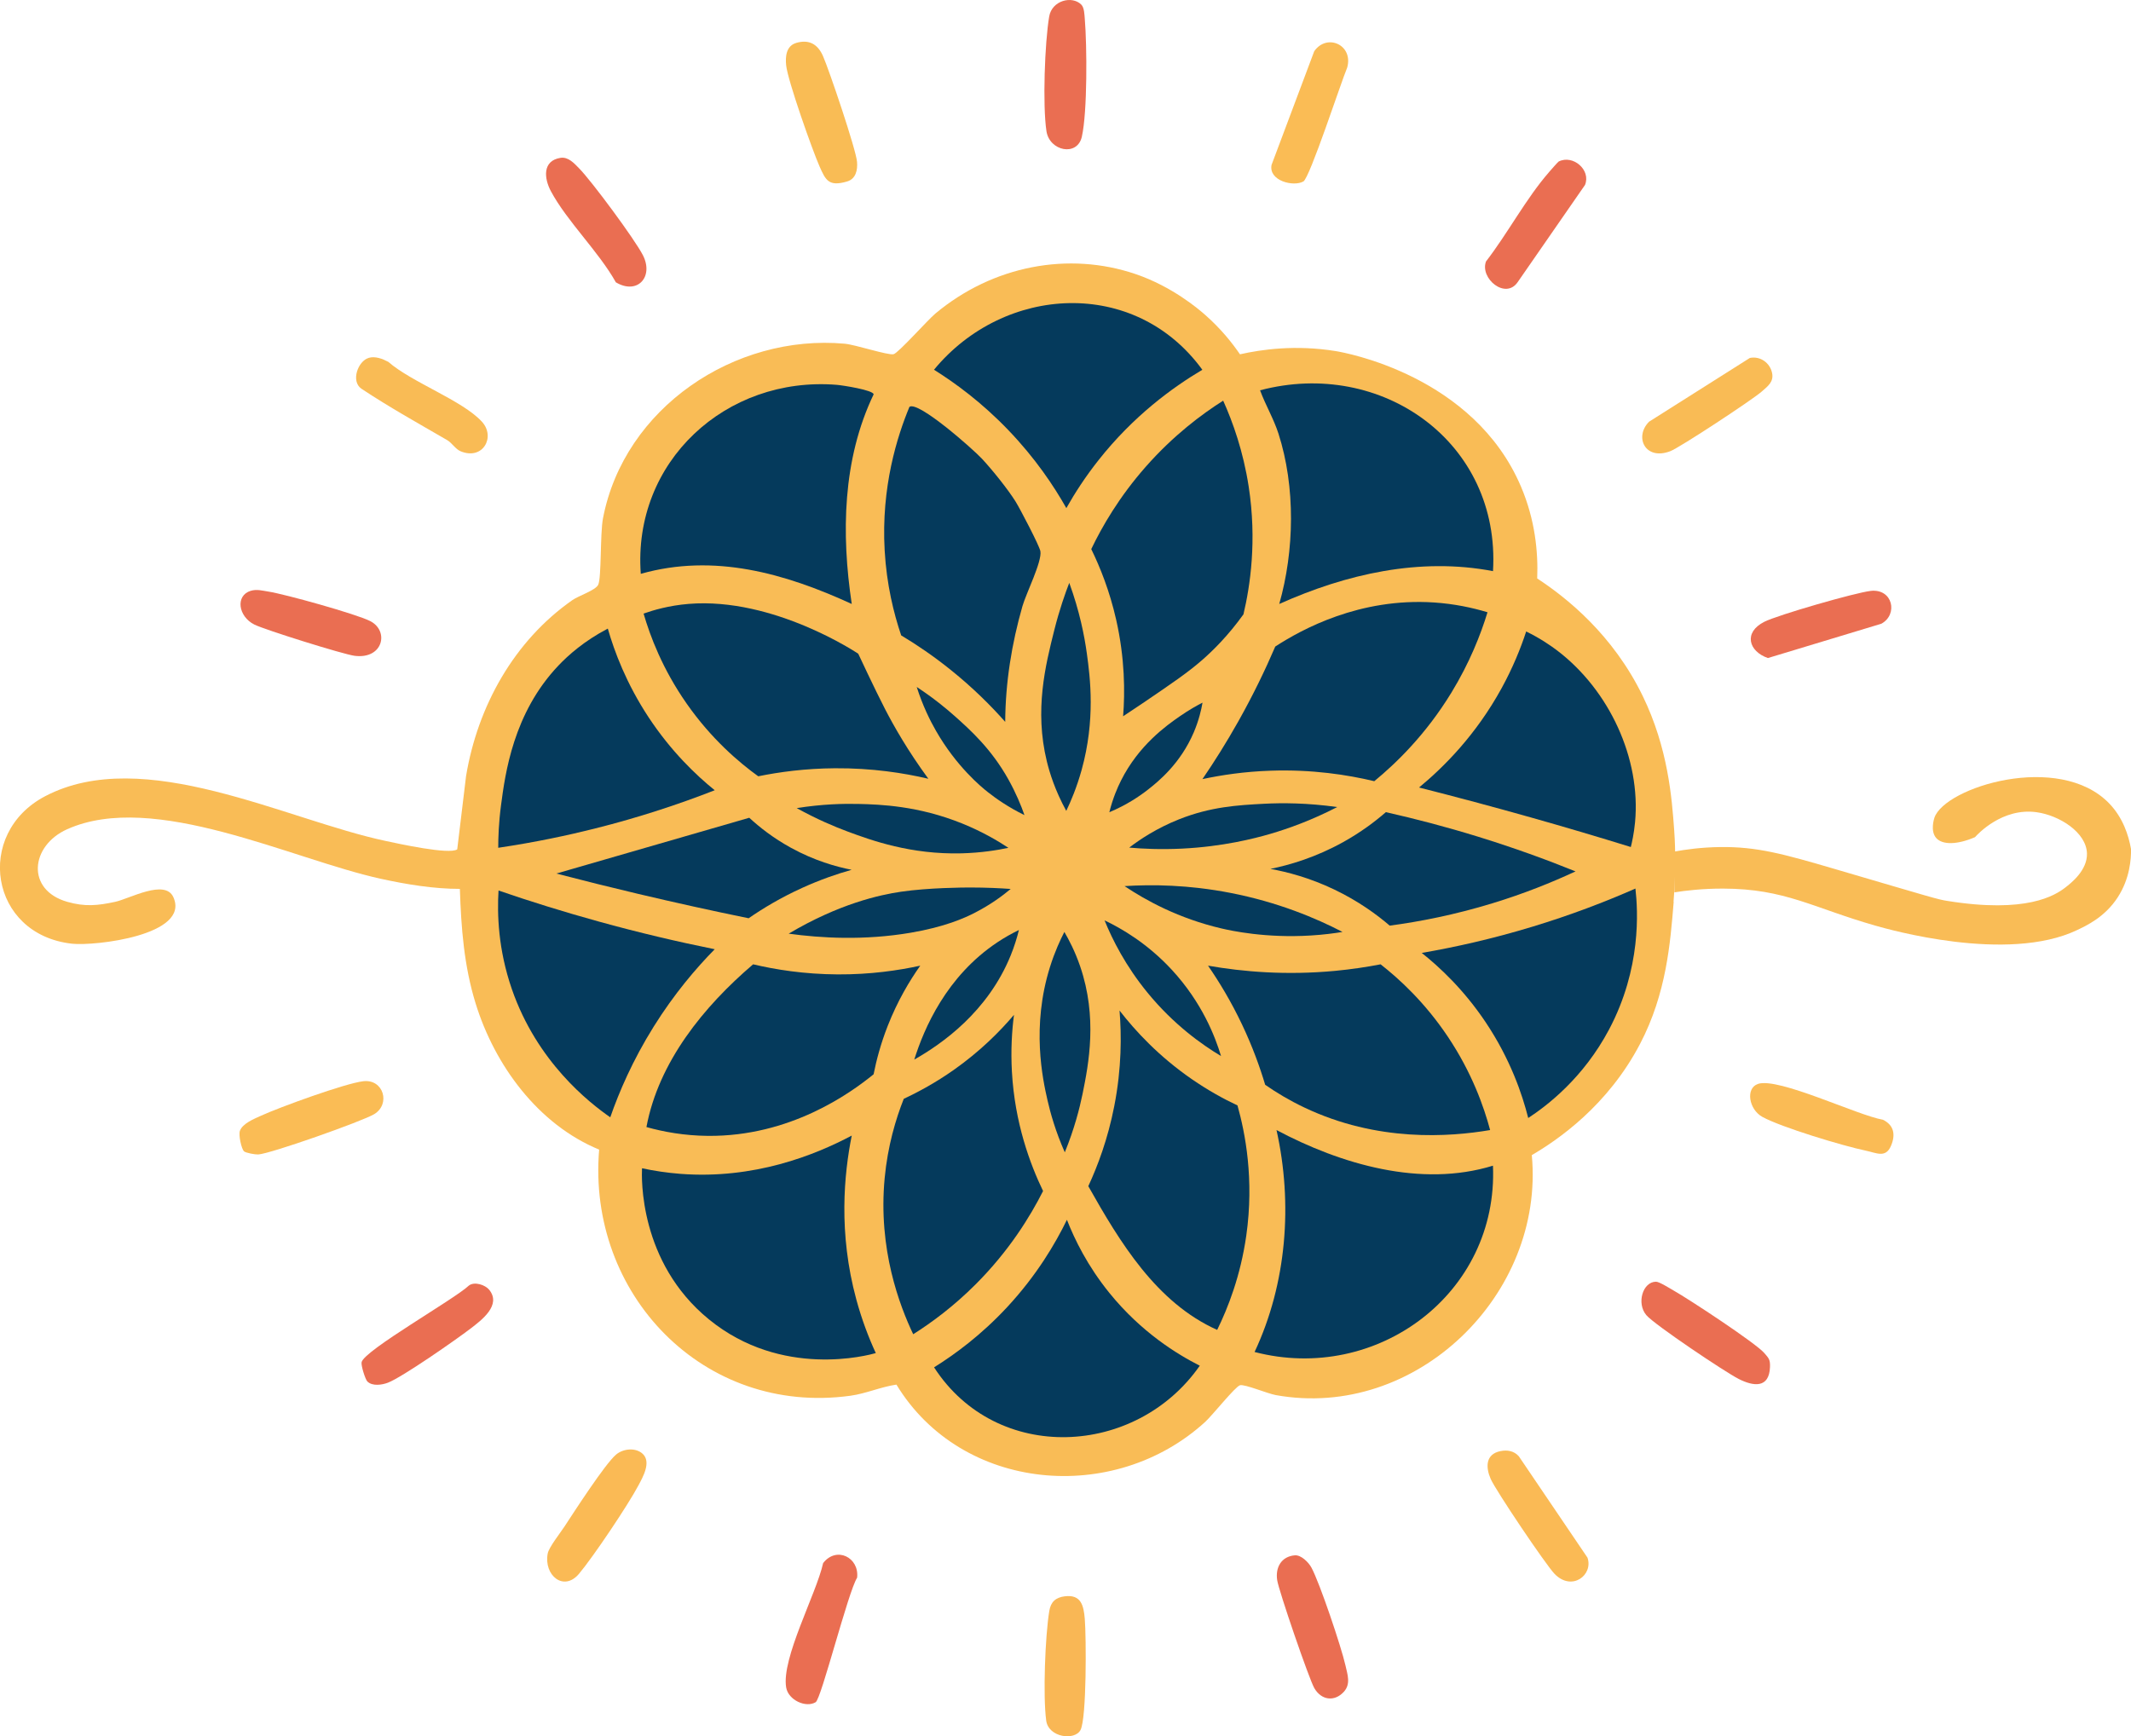
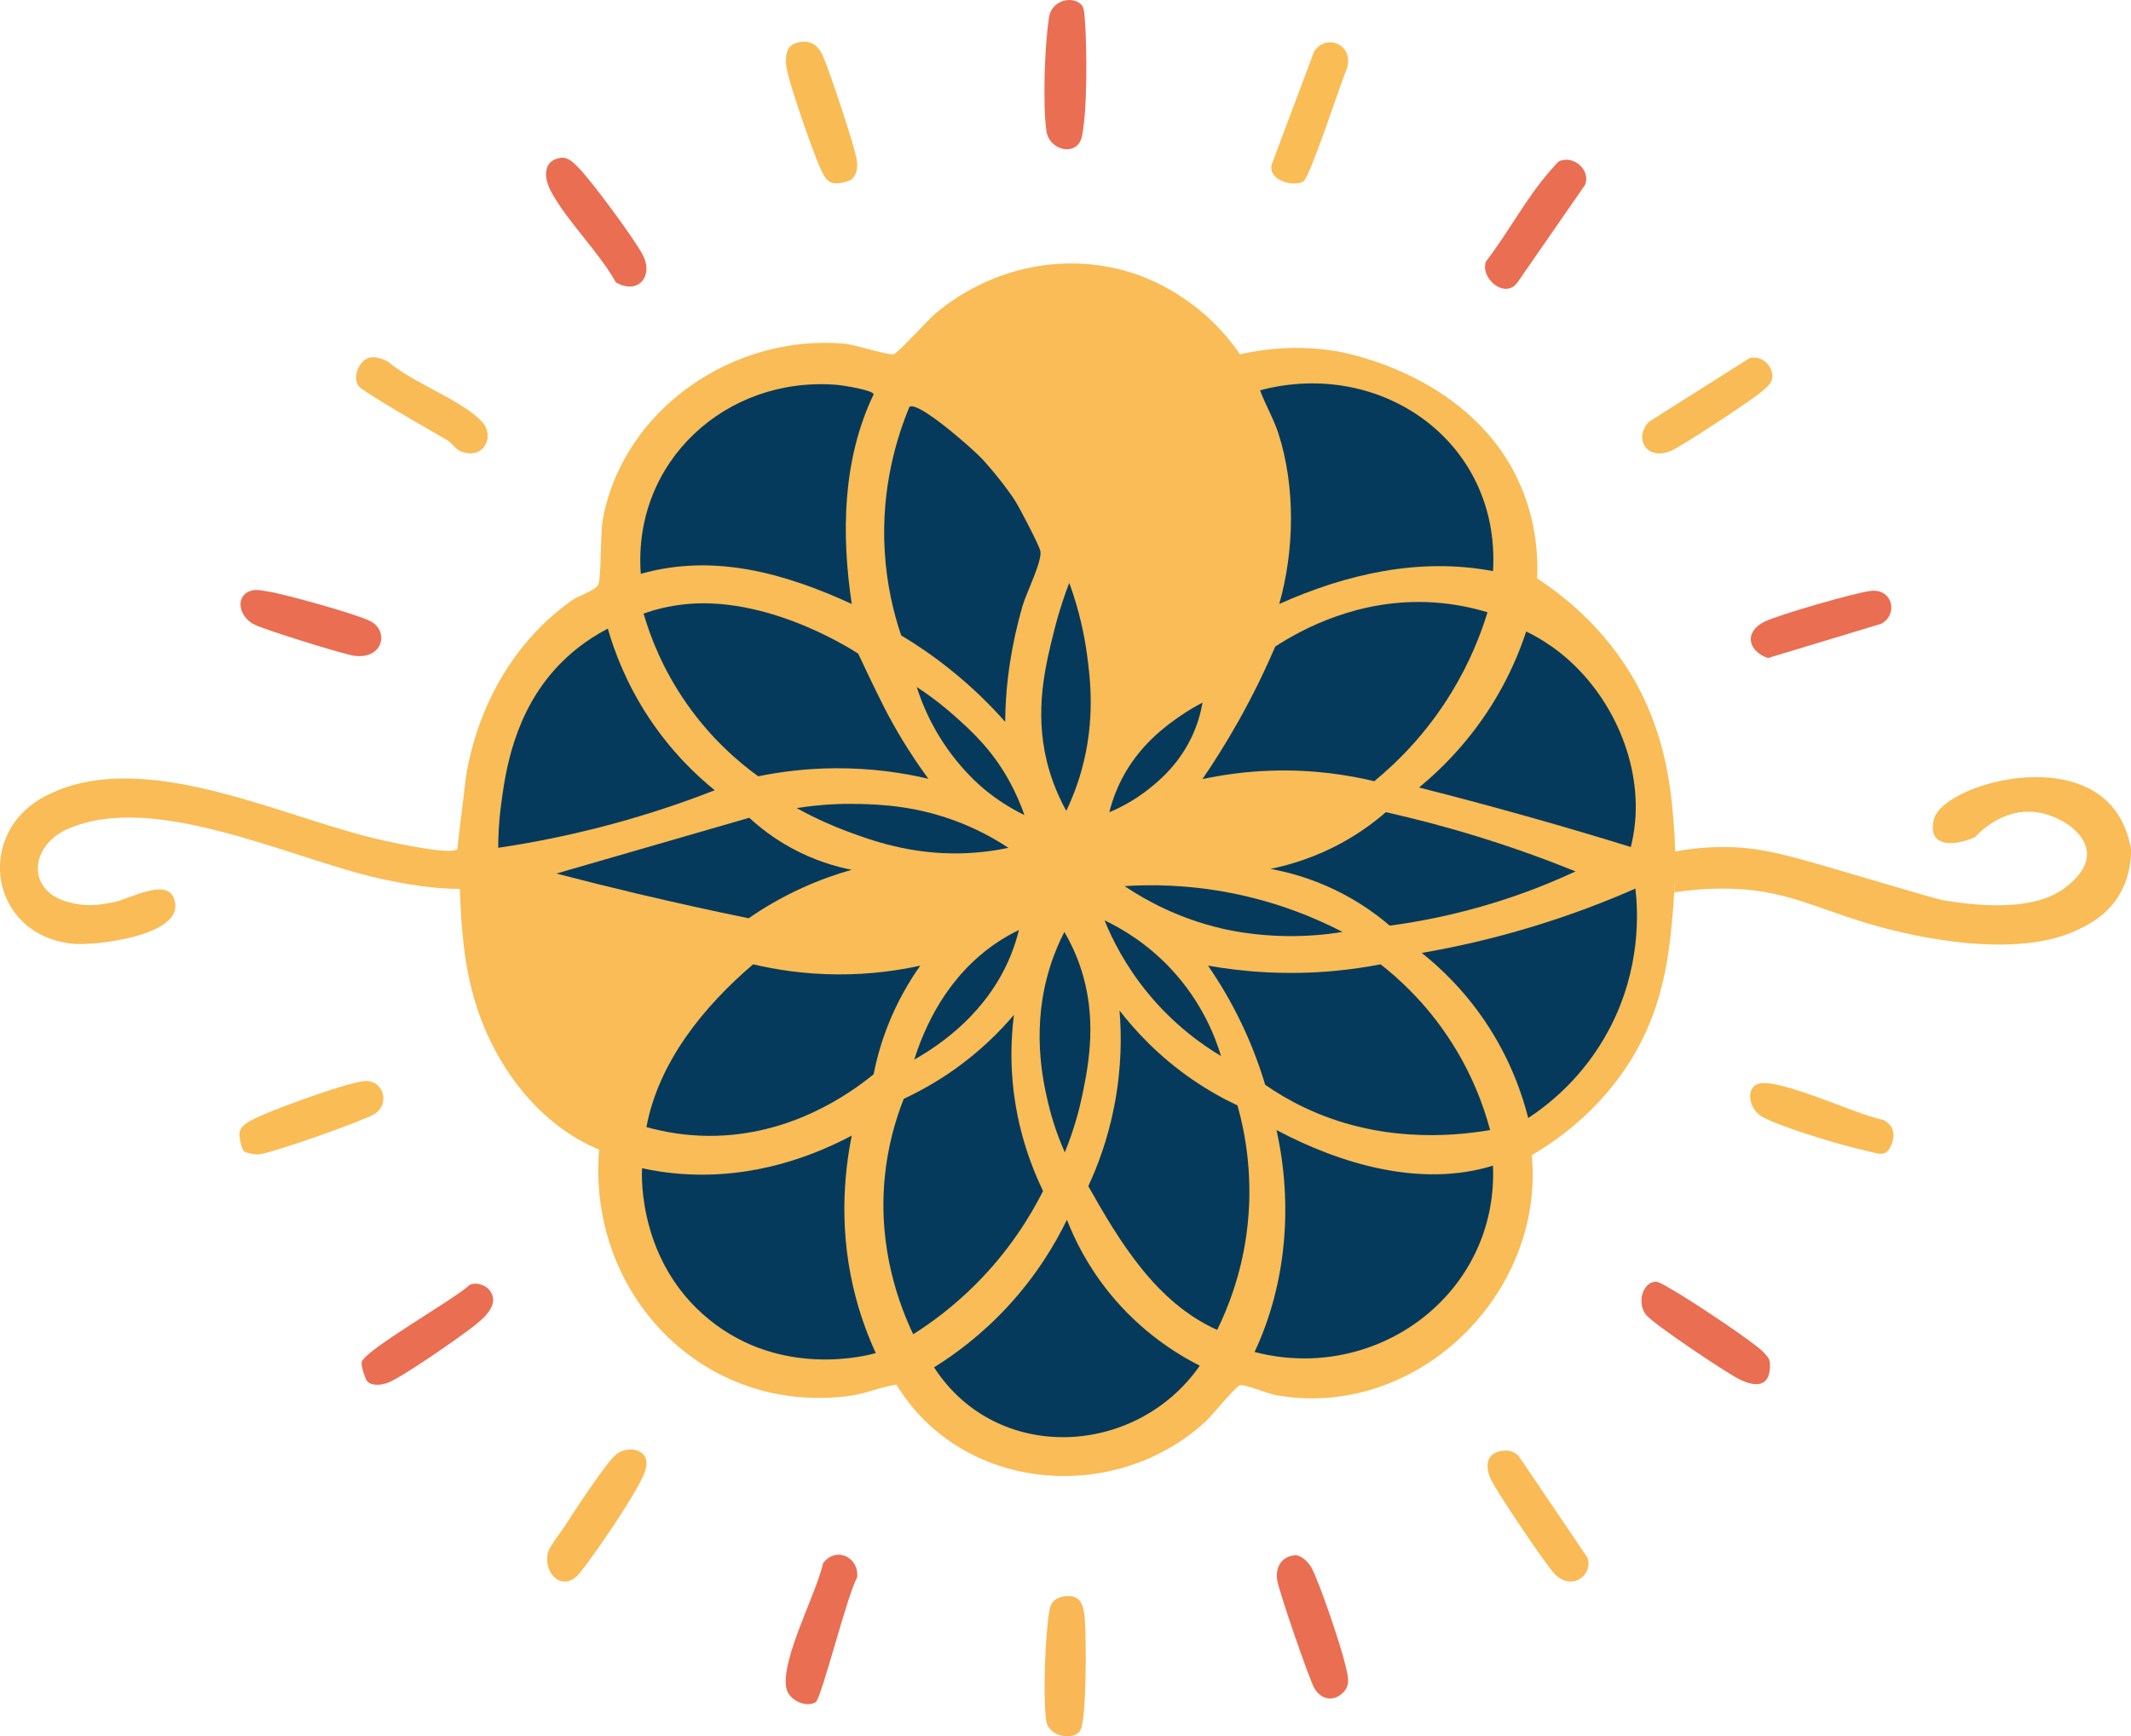
<svg xmlns="http://www.w3.org/2000/svg" id="Layer_1" data-name="Layer 1" viewBox="0 0 583.22 475.29">
  <defs>
    <style> .cls-1 { fill: #f9bc56; } .cls-2 { fill: #ea6e52; } .cls-3 { fill: #fabc55; } .cls-4 { fill: #f9bc55; } .cls-5 { fill: #fabb55; } .cls-6 { fill: #f9b755; } .cls-7 { fill: #f9bb55; } .cls-8 { fill: #053a5c; } .cls-9 { fill: #faba55; } </style>
  </defs>
  <path class="cls-3" d="M356.71,49.67c-2.67,1.53-9.55-.16-8.71-4.52l11.68-31.12c3.47-5.01,10.79-1.74,9.02,4.49-1.65,3.88-10.21,30.13-11.99,31.16Z" />
  <path class="cls-2" d="M153.4,43.21c2.14-.33,3.75,1.5,5.09,2.87,3.47,3.52,15.25,19.45,17.47,23.79,3.02,5.94-1.53,10.92-7.41,7.41-4.7-8.41-13.39-16.72-17.79-24.96-1.87-3.5-2.35-8.33,2.64-9.11Z" />
  <path class="cls-4" d="M217.89,11.75c3.57-1.05,5.93.37,7.35,3.59,1.71,3.89,9.05,25.6,9.32,28.98.18,2.2-.31,4.65-2.73,5.36-5.02,1.47-5.86-.34-7.54-4.14-2.01-4.57-8.67-23.4-9.13-27.64-.26-2.37,0-5.34,2.73-6.14Z" />
  <path class="cls-2" d="M423.92,47.14c.47-.54,2.49-2.85,2.67-2.93,3.92-1.96,8.89,2.32,7.2,6.42l-18.42,26.59c-3.34,4.9-10.43-1.04-8.67-5.66,5.86-7.57,11-17.29,17.22-24.41Z" />
  <path class="cls-7" d="M100.9,97.96c1.81-.52,3.78.25,5.37,1.09,6.41,5.61,20.25,10.53,25.62,16.38,3.83,4.17.28,10.65-5.85,8.09-1.37-.57-2.34-2.28-3.68-3.06-7.89-4.58-15.84-9-23.44-14.05-2.99-2.04-.93-7.61,1.99-8.44Z" />
  <path class="cls-7" d="M478.92,97.98c2.86-.57,5.52,1.36,6.08,4.16.48,2.43-1.22,3.61-2.89,5.08-2.48,2.19-22.34,15.28-24.96,16.28-6.94,2.67-9.95-3.95-5.82-8.07l27.58-17.45Z" />
  <path class="cls-2" d="M68.63,161.73c1.64-.5,3.16-.05,4.77.2,4.55.69,24.15,6.16,27.91,8.08,5.28,2.69,3.55,10.51-4.26,9.51-3.05-.39-24.67-7.15-27.45-8.56-4.44-2.25-5.22-7.94-.97-9.24Z" />
  <path class="cls-2" d="M511.95,161.75c6.1-.69,7.59,6.47,2.94,8.99l-31.04,9.39c-5.27-1.81-6.77-7-.99-9.92,3.69-1.87,24.93-7.99,29.09-8.45Z" />
  <path class="cls-2" d="M223.24,465.95c-2.65,1.62-7.49-.54-8.08-4.03-1.34-7.98,8.24-25.57,10.12-34.05,3.67-4.71,9.93-1.52,9.3,4-2.48,3.93-9.8,33.14-11.34,34.08Z" />
  <path class="cls-9" d="M175.94,398.01c2.34,2.26-.01,6.33-1.2,8.58-2.85,5.39-12.38,19.58-16.28,24.22-4.21,5-9.69.36-8.56-5.56.32-1.69,3.45-5.64,4.6-7.4,2.69-4.11,11.09-17.11,14.09-19.66,1.99-1.7,5.46-2,7.35-.18Z" />
  <path class="cls-3" d="M66.79,315.16c-.72-.64-1.55-4.5-1.13-5.62.75-2.01,3.81-3.23,5.69-4.09,5.1-2.34,23.13-8.91,28.08-9.48,5.55-.64,7.54,6.28,2.96,9.03-3.21,1.93-28.45,10.86-31.73,11.02-.81.04-3.39-.42-3.88-.86Z" />
  <path class="cls-2" d="M453.23,350.85c.89,0,3.76,1.82,4.82,2.42,4.05,2.28,22.51,14.39,24.85,17.15,1.19,1.4,1.59,1.72,1.52,3.77-.21,5.91-4.53,5.33-8.57,3.28-3.68-1.86-23.1-14.88-25.28-17.47-2.74-3.24-.98-9.14,2.66-9.15Z" />
  <path class="cls-9" d="M410.66,397.22c1.9-.38,3.7-.05,5.02,1.42l18.79,27.75c1.64,4.71-4.23,9.33-8.99,4.46-2.39-2.45-16.13-22.87-17.5-26s-1.5-6.78,2.68-7.63Z" />
  <path class="cls-2" d="M133.88,353.05c3.43,4.22-2.08,8.31-5.07,10.61-3.97,3.04-18.75,13.36-22.66,14.84-1.63.62-4.26,1.01-5.62-.35-.56-.57-1.78-4.43-1.56-5.29.83-3.29,25.44-17.24,29.35-20.95,1.54-1.19,4.48-.19,5.56,1.14Z" />
  <path class="cls-2" d="M354.36,425.75c1.74-.15,3.8,1.94,4.57,3.38,2.3,4.27,8.15,21.68,9.29,26.71.58,2.58,1.52,5.13-.44,7.28-2.59,2.82-6.18,2.27-8.07-1.01-1.43-2.47-9.75-26.69-10.17-29.59-.51-3.45,1.12-6.45,4.83-6.77Z" />
  <path class="cls-5" d="M481.11,296.71c5.57-1.9,27.31,8.63,34.2,9.8,3.04,1.47,3.52,4.1,2.23,7.13-1.47,3.47-3.98,1.94-6.94,1.33-6.15-1.28-23.07-6.38-28.26-9.23-3.71-2.03-4.67-7.85-1.23-9.02Z" />
  <path class="cls-6" d="M291.44,436.97c4.46-.56,5.15,2.57,5.45,6.21.4,4.84.53,27.13-1.17,30.38-1.57,3-8.77,2.05-9.39-2.57-.91-6.72-.29-23.13.84-29.99.41-2.51,1.73-3.72,4.28-4.04Z" />
  <g>
    <path class="cls-2" d="M295.93,1.26c.83.83.86,2.75.96,3.92.61,7.26.73,25.51-.81,32.26-1.25,5.49-8.84,3.93-9.68-1.52-1.08-7.07-.47-24.29.75-31.42.75-4.37,6.24-5.78,8.78-3.24Z" />
    <g>
      <path class="cls-1" d="M458.06,246.87c-.93,11.34-1.99,25.04-9.16,38.8-8.9,17.08-22.7,26.46-29.67,30.53,3.57,38.22-31.73,72.6-70.06,65.69-2.24-.4-8.5-3.03-9.79-2.7-1.27.32-7.57,8.24-9.52,10.02-24.96,22.84-66.67,19.21-84.52-10.19-4.29.62-8.31,2.46-12.62,3.05-40.15,5.51-72.08-27.84-68.74-67.38-16.71-6.88-28.59-23.08-33.82-40.05-3.16-10.24-3.95-20.63-4.3-31.32-7.13.01-14.63-1.23-21.62-2.76-24.4-5.34-62.1-24.21-85.85-13.57-10.11,4.53-11.31,16.65.04,19.88,4.82,1.37,8.25,1.04,13.08,0,3.95-.85,13.66-6.34,15.94-1.28,4.7,10.44-21.55,13.42-27.73,12.74-22.59-2.5-26.78-30.19-7.37-40.37,26.95-14.14,65.92,6.47,93.24,12.25,3.39.72,17.37,3.81,19.55,2.29l2.42-20.08c3.18-19.11,13.13-36.99,29.1-48.15,1.7-1.19,6.34-2.68,7.06-4.19.93-1.93.5-13.96,1.31-18.19,5.78-30.22,36.02-50.53,66.17-47.8,2.94.27,11.85,3.23,13.36,2.87,1.29-.31,9.32-9.35,11.42-11.11,15.77-13.18,36.52-17.06,54.85-10.81,10.01,3.41,17.26,9.61,19.01,11.16,4.43,3.9,7.5,7.83,9.52,10.79,5.9-1.33,15.19-2.66,26.2-.88,2.55.41,37.81,6.7,50.73,37.14,3.8,8.95,4.71,17.72,4.42,25.1,8.05,5.27,20.69,15.35,28.85,32.11,6.99,14.35,8,28.04,8.63,36.64.16,2.15.66,9.75-.17,19.77Z" />
      <g>
        <path class="cls-8" d="M408.6,319.09c1.5,35.01-31.8,59.71-65.24,51,8.81-18.77,10.49-40.59,6-60.75,17.6,9.35,39.53,15.82,59.24,9.75Z" />
        <path class="cls-8" d="M233.11,310.84c-2.1,10.48-3.71,26.62,1.25,44.88,1.49,5.49,3.36,10.39,5.33,14.67-2.07.6-25.74,7.03-45.66-9.22-19.21-15.66-18.44-38.94-18.32-41.37,3.27.7,6.79,1.24,10.54,1.53,20.14,1.53,36.72-5.1,46.86-10.48Z" />
        <path class="cls-8" d="M233.11,165.33c-18.26-8.39-37.7-13.93-57.74-8.25-2.26-30.72,23.33-54.17,53.61-51.74,1.61.13,10.04,1.44,10.12,2.61-8.53,17.77-8.87,38.2-5.99,57.38Z" />
        <path class="cls-8" d="M408.61,156.34c-20.05-3.83-40.18.78-58.5,8.99,4.16-14.61,4.48-32.04-.22-46.65-1.32-4.09-3.56-7.83-5.03-11.84,33.26-8.82,65.86,14.22,63.75,49.5Z" />
-         <path class="cls-8" d="M334.76,109.67c2.64,5.86,5.49,13.82,6.99,23.55,2.27,14.79.41,27.15-1.44,34.95-4.19,5.83-8.27,9.85-11.25,12.46-3.99,3.48-8.13,6.3-16.32,11.86-2.25,1.53-4.12,2.76-5.36,3.58.52-6.62.49-15.85-1.91-26.46-1.78-7.85-4.39-14.34-6.81-19.3,2.94-6.14,7.62-14.28,14.96-22.6,7.56-8.57,15.3-14.34,21.15-18.04Z" />
        <path class="cls-8" d="M275.1,197.59c-3.88-4.39-8.77-9.28-14.8-14.13-4.8-3.87-9.44-7-13.66-9.53-2.03-5.99-3.99-13.87-4.52-23.22-1-17.43,3.46-31.34,6.78-39.34,2.41-1.71,17.49,11.67,19.85,14.21,2.77,2.98,7.11,8.35,9.23,11.77,1.16,1.87,6.5,12.05,6.76,13.55.48,2.82-3.91,11.53-4.91,15.02-2.95,10.29-4.66,20.92-4.72,31.66Z" />
        <path class="cls-8" d="M407.82,309.34c-11.17,1.89-30.83,3.35-50.84-6.17-4-1.9-7.57-4.03-10.72-6.22-1.46-4.88-3.48-10.48-6.32-16.47-3.02-6.37-6.29-11.75-9.32-16.14,9.6,1.68,21.42,2.68,34.79,1.42,4.42-.42,8.57-1.04,12.44-1.79,5.1,3.99,12.12,10.41,18.44,19.87,6.57,9.83,9.83,19.13,11.53,25.49Z" />
        <path class="cls-8" d="M254.05,213.17c-6.68-1.57-15.38-2.94-25.56-2.87-8.11.06-15.2,1.02-20.97,2.2-5.29-3.82-12.83-10.21-19.63-19.95-6.59-9.44-9.96-18.42-11.75-24.59,2.62-.93,6.93-2.21,12.33-2.65,23.37-1.91,46.41,13.64,46.42,13.64,0,0,4.49,9.63,7.34,15.16,2.42,4.69,6.19,11.33,11.84,19.06Z" />
        <path class="cls-8" d="M249.93,365.23c-3.69-7.77-9.66-23.23-7.81-42.76.83-8.77,3.02-16.11,5.23-21.69,4.08-1.9,8.74-4.44,13.6-7.85,7.28-5.12,12.7-10.58,16.56-15.13-.58,4.51-.89,9.73-.57,15.51.78,14.09,4.97,25.33,8.53,32.72-3.52,6.97-9.25,16.32-18.4,25.49-6.03,6.04-12.04,10.49-17.14,13.71Z" />
        <path class="cls-8" d="M306.42,276.65c4.33,5.59,10.72,12.51,19.75,18.75,4.41,3.04,8.66,5.39,12.51,7.2,2.1,7.47,4.6,20.16,2.41,35.6-1.57,11.06-5.02,19.84-7.97,25.84-16.65-7.44-26.66-24.06-35.27-39.34,2.56-5.52,5.35-12.9,7.1-21.89,2.05-10.46,2-19.53,1.45-26.17Z" />
        <path class="cls-8" d="M251.86,264.34c-2.91,4.1-6.21,9.61-8.92,16.52-1.9,4.86-3.09,9.36-3.85,13.21-6.43,5.24-22.88,17.07-45.37,16.86-6.42-.06-12.09-1.09-16.8-2.41,3.32-17.81,15.69-33.03,29.2-44.55,6.04,1.43,13.91,2.71,23.14,2.76,8.97.05,16.65-1.09,22.6-2.39Z" />
        <path class="cls-8" d="M407.11,167.59c-1.87,6.12-4.89,13.82-9.88,22-7,11.47-15.12,19.33-21.11,24.25-7.32-1.75-17.04-3.27-28.44-2.87-7.06.24-13.31,1.17-18.59,2.3,3.27-4.78,6.61-10.09,9.89-15.93,4.02-7.17,7.32-14.02,10.04-20.36,7.26-4.71,23.1-13.41,43.47-12.06,5.52.37,10.42,1.41,14.62,2.68Z" />
        <path class="cls-8" d="M328.36,373.84c-17.43,25.03-55.59,26.97-72.72.45,5.65-3.52,12.88-8.81,20.02-16.5,8.12-8.75,13.21-17.45,16.34-23.89,2.11,5.4,5.65,12.65,11.63,20.03,8.74,10.79,18.58,16.8,24.73,19.91Z" />
-         <path class="cls-8" d="M275.92,117.69c-7.27-7.57-14.53-12.87-20.3-16.48,19.22-23.31,55.04-25.32,73.44.01-8.21,4.87-18.88,12.66-28.43,24.76-3.58,4.53-6.46,8.98-8.79,13.11-3.39-6.01-8.48-13.66-15.92-21.4Z" />
        <path class="cls-8" d="M166.35,172.08c1.79,6.23,5.04,14.99,11.18,24.3,6.19,9.37,13.02,15.85,18.08,19.94-4.99,1.95-10.51,3.94-16.55,5.86-4.19,1.33-9.8,3.01-16.45,4.67-7.02,1.76-15.87,3.68-26.25,5.22,0-2.79.13-6.82.76-11.61,1.14-8.65,3.33-25.25,15.72-38.28,2.68-2.82,7.02-6.71,13.51-10.11Z" />
-         <path class="cls-8" d="M195.61,259.84c-5.09,5.17-11.08,12.18-16.72,21.21-5.75,9.22-9.46,17.86-11.87,24.8-5.8-4.04-20.03-15.14-26.94-35.11-3.77-10.9-4.03-20.6-3.64-26.97,8.55,2.94,17.67,5.79,27.32,8.46,11.13,3.08,21.78,5.58,31.85,7.61Z" />
        <path class="cls-8" d="M388.36,215.58c6.69-5.52,15.56-14.33,22.63-27.24,3.02-5.52,5.17-10.79,6.7-15.48,3.7,1.8,6.52,3.72,8.53,5.24,14.21,10.83,22.9,29.53,21.27,46.97-.3,3.16-.87,5.63-1.16,6.79-8.88-2.75-17.98-5.45-27.3-8.08-10.42-2.94-20.64-5.67-30.66-8.21Z" />
        <path class="cls-8" d="M418.25,306.04c-1.63-6.47-4.87-16.07-11.62-26.17-5.98-8.94-12.59-15.1-17.52-19.02,9.12-1.57,19.33-3.85,30.29-7.18,10.55-3.2,19.97-6.82,28.19-10.44.69,6.05,1.66,21.84-7.22,38.59-7.07,13.33-16.98,20.85-22.12,24.22Z" />
        <path class="cls-8" d="M431.18,238.54c-6.49,3.02-14.07,6.08-22.69,8.71-10.4,3.18-19.95,5.04-28.15,6.13-3.51-3.01-8.54-6.71-15.16-9.88-6.75-3.23-12.9-4.82-17.49-5.65,5.26-1.07,12.36-3.13,19.96-7.36,4.78-2.66,8.63-5.56,11.64-8.17,7.93,1.78,16.4,3.99,25.28,6.73,9.64,2.98,18.52,6.2,26.62,9.48Z" />
        <path class="cls-8" d="M233.1,238.09c-4.03,1.13-8.61,2.71-13.52,4.94-5.86,2.66-10.76,5.61-14.69,8.33-9.89-2.02-20-4.25-30.31-6.69-7.59-1.8-15.03-3.65-22.31-5.55,17.6-5.09,35.2-10.18,52.79-15.27,2.75,2.54,6.54,5.55,11.45,8.24,6.38,3.5,12.3,5.17,16.59,6.01Z" />
        <path class="cls-8" d="M292.64,159.55c2.83,7.76,4.15,14.5,4.82,19.38.91,6.6,2.37,18.12-1.44,31.85-1.34,4.81-2.97,8.63-4.2,11.19-3.09-5.63-4.57-10.48-5.33-13.61-3.41-14.05-.36-26.24,2.03-35.79,1.43-5.72,3.05-10.25,4.12-13.02Z" />
        <path class="cls-8" d="M291.41,315.42c-2.52-5.71-3.91-10.66-4.71-14.17-1.35-5.9-4.46-20.23.67-36.57,1.31-4.18,2.84-7.45,3.93-9.57,1.23,2.1,2.91,5.29,4.31,9.38,4.8,14,2.35,26.72.67,34.95-.83,4.04-2.25,9.59-4.86,15.99Z" />
-         <path class="cls-8" d="M276.61,243.34c-2.22,1.86-5.47,4.27-9.73,6.47-2.98,1.54-8.29,3.91-17.63,5.51-12.74,2.17-24.63,1.47-33.4.26,13.85-8.22,24.94-10.63,30.73-11.48,7.66-1.12,17.29-1.15,18.78-1.16,4.62,0,8.49.2,11.25.4Z" />
        <path class="cls-8" d="M367.41,255.11c-2.17.35-5.14.76-8.68.97-12.31.76-21.74-1.3-24.44-1.93-11.72-2.74-20.67-7.67-26.52-11.59,7.52-.48,17.5-.37,28.93,1.85,13.09,2.54,23.48,6.94,30.71,10.69Z" />
        <path class="cls-8" d="M275.98,232.08c-2.97.63-7.4,1.37-12.83,1.51-13.88.35-24.58-3.52-31.15-5.96-3.55-1.32-8.4-3.35-13.95-6.42,6.97-1.11,12.81-1.24,16.95-1.14,5.89.14,16.33.49,28.38,5.37,5.57,2.26,9.84,4.81,12.6,6.64Z" />
-         <path class="cls-8" d="M365.98,220.92c-7,3.62-13.36,5.89-18.35,7.35-4.35,1.27-12.97,3.48-24.16,4.03-5.8.28-10.73.05-14.42-.28,2.93-2.24,7.51-5.31,13.65-7.75,8.64-3.43,15.99-3.87,23.27-4.25,4.95-.26,11.82-.25,20,.9Z" />
        <path class="cls-8" d="M250.22,290.05c2.68-8.53,8.77-22.79,22.72-32.09,1.98-1.32,3.96-2.43,5.92-3.38-.55,2.24-1.28,4.57-2.24,6.93-6.27,15.46-18.83,24.25-26.39,28.53Z" />
        <path class="cls-8" d="M334.19,289.09c-5.32-3.18-12.97-8.62-20.11-17.33-6.03-7.36-9.63-14.54-11.78-19.82,4.62,2.2,11.7,6.28,18.38,13.5,8.31,8.98,11.92,18.39,13.5,23.65Z" />
        <path class="cls-8" d="M280.38,223.13c-4.43-2.17-7.77-4.52-10.05-6.32-1.75-1.38-8.55-6.95-14.17-16.76-1.61-2.8-3.62-6.84-5.27-12,4.61,3.02,8.15,5.95,10.63,8.17,4.09,3.67,9.81,8.8,14.46,17.14,2.08,3.73,3.47,7.12,4.4,9.77Z" />
        <path class="cls-8" d="M303.61,222.33c.94-3.78,2.2-6.7,3.2-8.68,4.86-9.67,12.38-15.01,16.09-17.58,2.49-1.73,4.69-2.95,6.21-3.73-.34,1.97-1,4.85-2.38,8.1-3.67,8.62-9.75,13.51-12.54,15.7-2.29,1.8-5.8,4.19-10.57,6.19Z" />
      </g>
    </g>
  </g>
  <path class="cls-1" d="M458.25,233.11c2.91-.54,7.27-1.18,12.57-1.24,9.95-.12,17.11,1.83,31.28,5.99,27.4,8.04,28.07,8.31,30.9,8.76,21.6,3.47,29.39-1.47,32.24-3.67,1.54-1.19,6.07-4.7,5.93-9.34-.18-5.79-7.57-10.42-13.79-11.28-9.41-1.3-16.16,6.05-16.85,6.83-4.8,2.08-8.94,2.19-10.64.21-1.65-1.92-.56-5.25-.47-5.53,2.84-8.37,34.1-18.08,47.8-3.95,3.8,3.92,5.34,8.76,6.01,12.54.03,2.66-.29,8.03-3.64,13.2-3.54,5.46-8.6,7.76-11.11,8.96-19.14,9.15-51.81-.24-55.19-1.2-17.12-4.88-24.68-10.11-41.7-10.15-5.66-.01-10.3.55-13.33,1.03v-11.15Z" />
</svg>